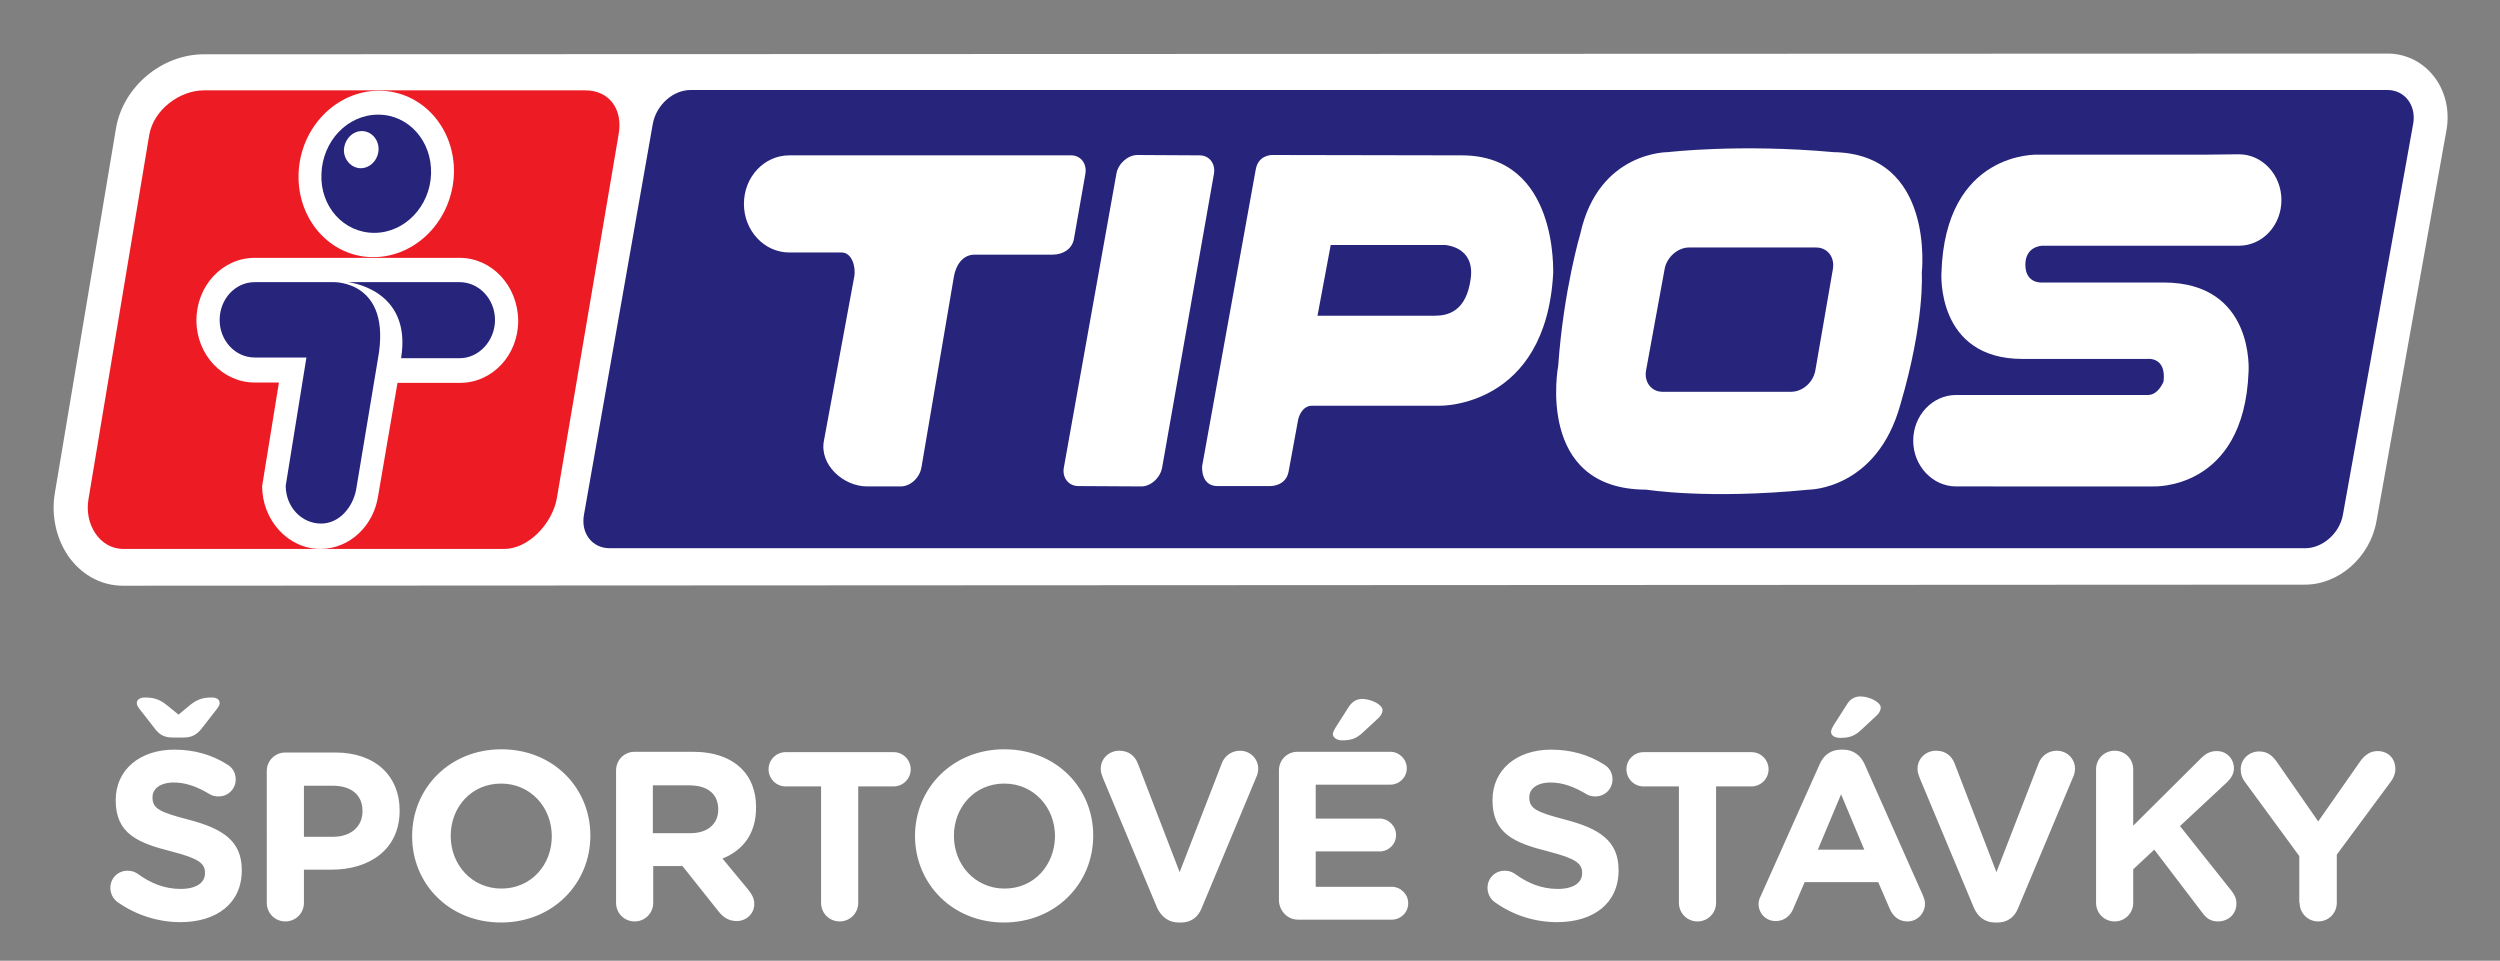
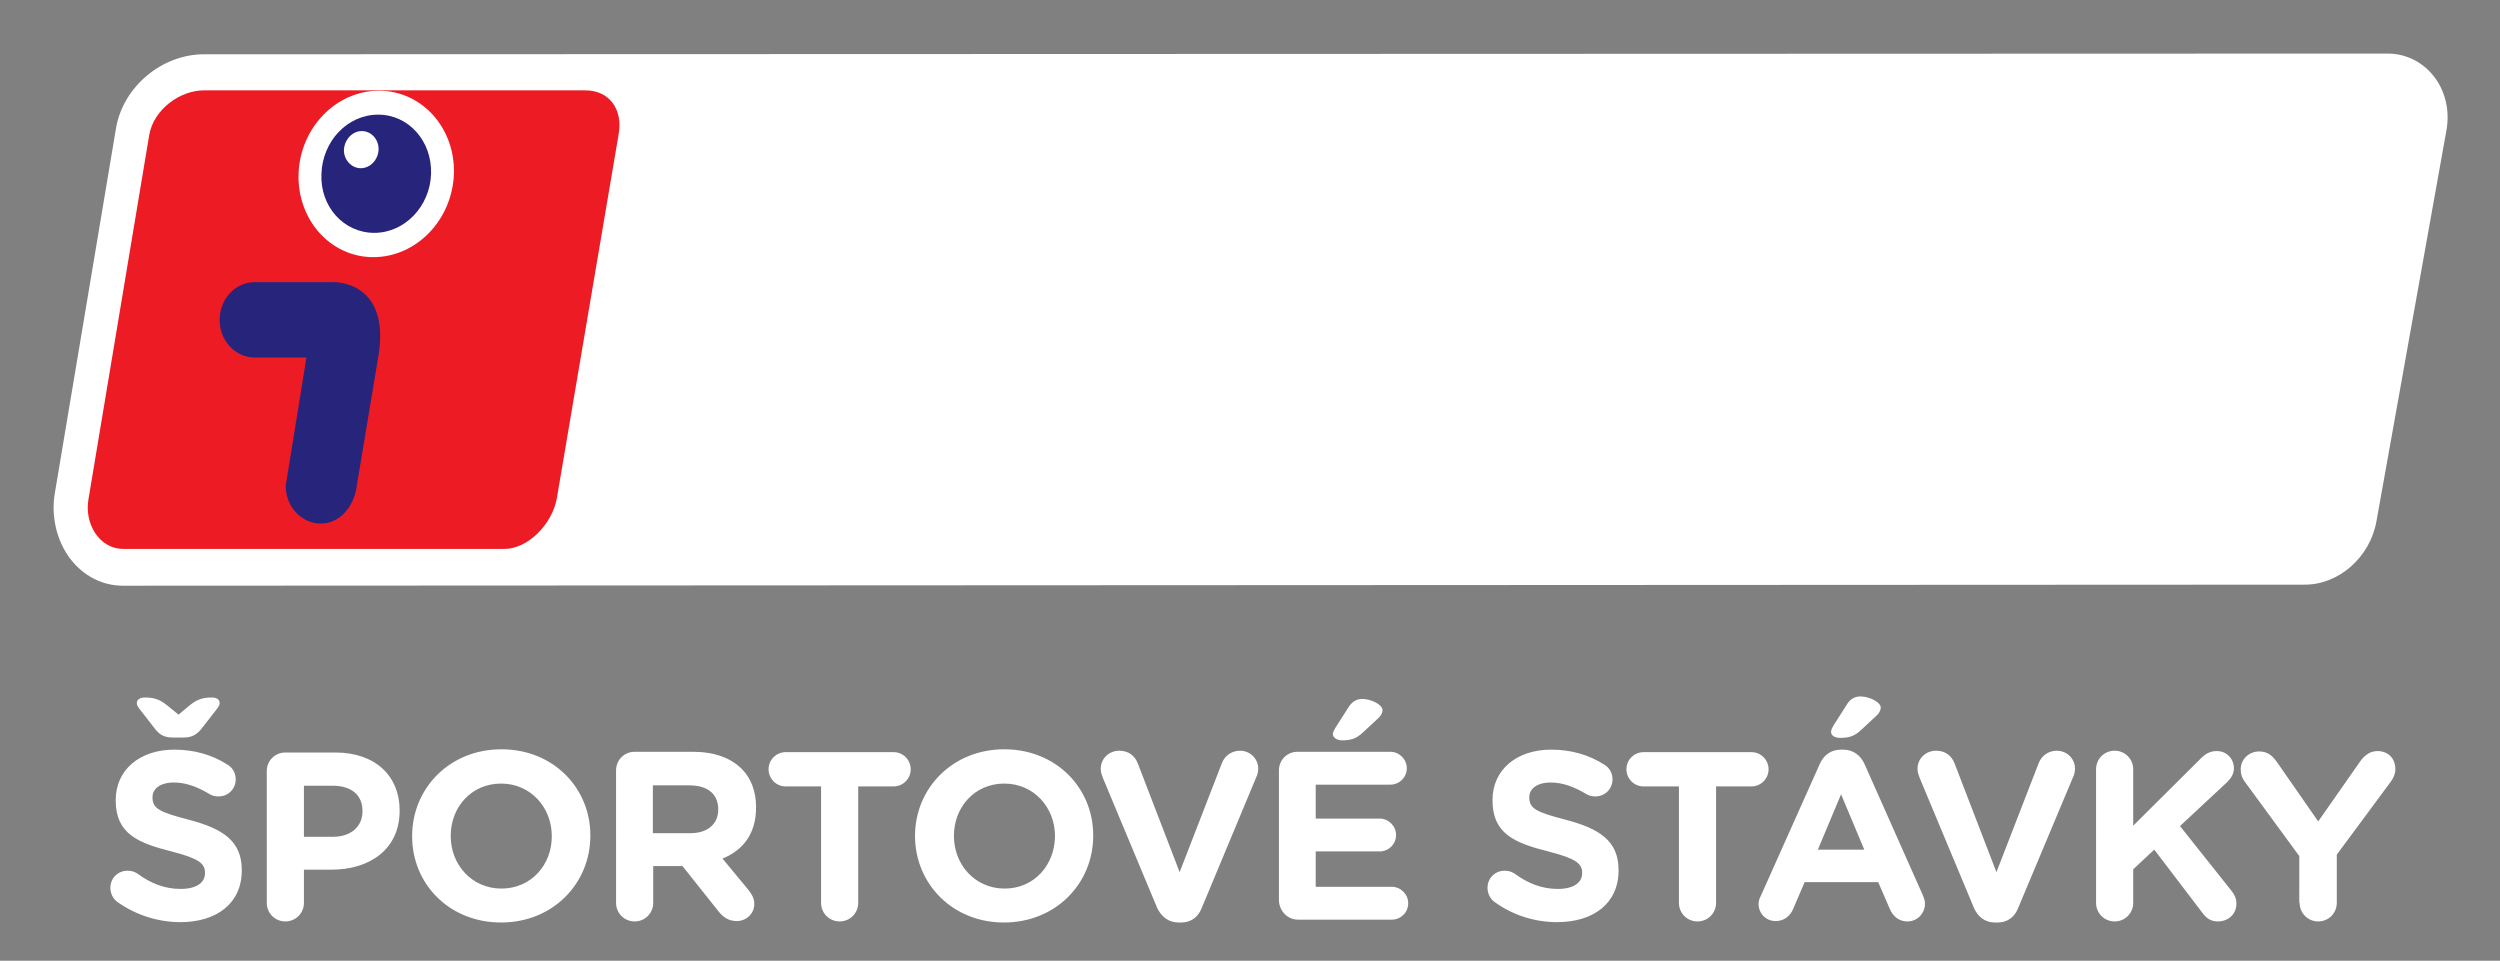
<svg xmlns="http://www.w3.org/2000/svg" xmlns:xlink="http://www.w3.org/1999/xlink" version="1.1" id="Layer_1" x="0px" y="0px" viewBox="0 0 700 269" style="enable-background:new 0 0 700 269;" xml:space="preserve">
  <rect x="0" y="0" width="700" height="269" fill="#808080" stroke="none" />
  <style type="text/css">
	.st0{clip-path:url(#SVGID_00000165229472076706448210000016059445288758734751_);fill:#FFFFFF;}
	.st1{clip-path:url(#SVGID_00000165229472076706448210000016059445288758734751_);fill:#26247B;}
	.st2{clip-path:url(#SVGID_00000165229472076706448210000016059445288758734751_);fill:#ED1C24;}
</style>
  <g>
    <defs>
      <rect id="SVGID_1_" x="15" y="15" width="670.3" height="243.4" />
    </defs>
    <clipPath id="SVGID_00000113353553717069879120000006123853804245273009_">
      <use xlink:href="#SVGID_1_" style="overflow:visible;" />
    </clipPath>
    <path style="clip-path:url(#SVGID_00000113353553717069879120000006123853804245273009_);fill:#FFFFFF;" d="M645.4,163.7   c9.5,0,18.2-7.7,20-17.7L685,36.5c1-5.5-0.3-11-3.5-15.1c-3.2-4.1-7.9-6.4-13-6.4L57.1,15.2c-11.8,0-22.6,9.1-24.6,20.6   c0,0.1-17.1,102-17.1,102c-1.2,6.5,0.4,13.6,4.3,18.7c3.7,4.8,9,7.5,14.7,7.5L645.4,163.7z" />
-     <path style="clip-path:url(#SVGID_00000113353553717069879120000006123853804245273009_);fill:#26247B;" d="M182.8,34.6   c1-5.2,5.6-9.4,10.6-9.4h475.1c4.8,0,8.1,4.3,7.2,9.4L656,144.2c-0.9,5.1-5.7,9.3-10.5,9.3H170.7c-4.9,0-8.1-4.2-7.2-9.3   L182.8,34.6z" />
    <path style="clip-path:url(#SVGID_00000113353553717069879120000006123853804245273009_);fill:#FFFFFF;" d="M312.6,48.6   c0.5-2.8,3.2-5.2,5.9-5.2l17.4,0.1c2.7,0,4.5,2.3,4,5.2l-14.5,82.2c-0.5,2.9-3.2,5.3-5.8,5.3l-17.7-0.1c-2.7,0-4.6-2.4-4-5.3   L312.6,48.6z" />
    <path style="clip-path:url(#SVGID_00000113353553717069879120000006123853804245273009_);fill:#FFFFFF;" d="M513.4,42.6   c-26.2-2.4-46.4,0-46.4,0s-19.4-0.2-24.5,22.8c0,0-4.7,15.8-6.2,37c0,0-6.6,34.7,24.7,34.7c0,0,17.2,2.8,45.5,0c0,0,19,0,25.6-23.8   c6.9-23.4,6-36.9,6-36.9S541.9,43.1,513.4,42.6 M508.3,103.7c-0.6,3.4-3.6,6-6.8,6h-36c-3.1,0-5.2-2.7-4.6-6l5.2-28.4   c0.6-3.3,3.7-6,6.8-6h35.6c3.2,0,5.3,2.7,4.7,6.1L508.3,103.7z" />
    <path style="clip-path:url(#SVGID_00000113353553717069879120000006123853804245273009_);fill:#FFFFFF;" d="M547.7,136.2   c-6.6,0-12-5.8-12-12.8c0-7.1,5.4-12.8,12-12.8l7.4,0h46.3c3,0,4.4-3.8,4.4-3.8c0.8-7-4.5-6.3-4.5-6.3h-35c-24.2,0-22.7-24-22.7-24   c1-34.3,27-33.2,27-33.2H618l8.9-0.1c6.6,0,11.9,5.8,11.9,12.8c0,7.1-5.3,12.8-11.9,12.8h-55c-0.3,0-4.8,0.2-4.8,5.3   c0,5.5,4.8,5,4.8,5h33.9c25.6,0,23.8,25,23.8,25c-1.3,33.4-26.8,32.1-26.8,32.1s-36.1,0-44,0H547.7z" />
    <path style="clip-path:url(#SVGID_00000113353553717069879120000006123853804245273009_);fill:#FFFFFF;" d="M221,43.5   c-7,0-12.7,6-12.7,13.6c0,7.5,5.7,13.6,12.7,13.6h14.7c2.7,0,4,3.8,3.5,6.7l-8.5,46c-1.3,6.7,5.4,12.8,12.1,12.8l9.4,0   c2.7,0,5.3-2.4,5.8-5.3l9.1-53.5c0.5-2.9,2.3-6.1,5.8-6.1h21.9c2.7,0,5.4-1.5,5.9-4.4l3.2-18.2c0.5-2.9-1.3-5.2-4-5.2H221z" />
-     <path style="clip-path:url(#SVGID_00000113353553717069879120000006123853804245273009_);fill:#FFFFFF;" d="M409.3,43.5l-53.1-0.1   c0,0-3.9-0.1-4.6,4.1l-15,83c0,0-0.5,5.6,4.3,5.6h14.8c0,0,4.3,0.1,5.1-4c0.7-3.7,2.7-14.7,2.7-14.7s0.8-3.8,3.9-3.8h35.8   c0,0,29.7,0.6,31.7-37.2C434.8,76.5,436.5,43.5,409.3,43.5 M411.8,78c-1.2,9.2-6.4,10.4-10,10.4h-32.9l3.7-19.8h32.2   C404.9,68.7,413,69.1,411.8,78" />
    <path style="clip-path:url(#SVGID_00000113353553717069879120000006123853804245273009_);fill:#ED1C24;" d="M141.2,153.7   c6.7,0,13.4-7,14.7-14.1l17.3-101.9c1.3-7.1-2.6-12.4-9.3-12.4H57.1c-6.7,0-14,5.3-15.3,12.4l-17,101.9c-1.3,7,3,14.1,9.7,14.1   H141.2z" />
    <path style="clip-path:url(#SVGID_00000113353553717069879120000006123853804245273009_);fill:#FFFFFF;" d="M104.5,72   c12.1,0,22.1-10.4,22.6-23.3c0.4-12.9-9-23.3-21-23.3c-12,0-22.1,10.4-22.5,23.3C83.2,61.6,92.6,72,104.5,72" />
    <path style="clip-path:url(#SVGID_00000113353553717069879120000006123853804245273009_);fill:#26247B;" d="M104.8,65.2   c8.5,0,15.6-7.4,15.9-16.5c0.3-9.2-6.3-16.6-14.8-16.6c-8.6,0-15.6,7.4-15.9,16.6C89.6,57.8,96.2,65.2,104.8,65.2" />
    <path style="clip-path:url(#SVGID_00000113353553717069879120000006123853804245273009_);fill:#FFFFFF;" d="M101,47.1   c2.7,0,4.9-2.4,5-5.2c0.1-2.8-2-5.2-4.7-5.2c-2.6,0-4.8,2.3-5,5.2C96.2,44.7,98.4,47.1,101,47.1" />
-     <path style="clip-path:url(#SVGID_00000113353553717069879120000006123853804245273009_);fill:#FFFFFF;" d="M128.7,72.2H71.3   c-9,0-16.3,7.8-16.3,17.5c0,9.6,7.3,17.4,16.3,17.4h6.8l-4.7,29c0,9.6,7.3,17.6,16.3,17.6c8.2,0,15-6.5,16.2-15l5.4-31.5h17.5   c9.1,0,16.3-7.8,16.3-17.4C145,80,137.7,72.2,128.7,72.2" />
    <path style="clip-path:url(#SVGID_00000113353553717069879120000006123853804245273009_);fill:#26247B;" d="M93.4,79H71.3   c-5.4,0-9.8,4.7-9.8,10.6c0,5.8,4.4,10.5,9.8,10.5l14.5,0L80,136c0,5.9,4.4,10.6,9.9,10.6c5,0,8.8-4.4,9.8-9.4l6.1-36.6   C109.9,78.5,93.4,79,93.4,79" />
-     <path style="clip-path:url(#SVGID_00000113353553717069879120000006123853804245273009_);fill:#26247B;" d="M128.7,100.3   c5.4,0,9.9-4.9,9.9-10.7c0-5.9-4.5-10.6-9.9-10.6H97.4c0,0,18.1,1.8,14.9,21.3H128.7z" />
    <path style="clip-path:url(#SVGID_00000113353553717069879120000006123853804245273009_);fill:#FFFFFF;" d="M643.9,252.8   c0,2.9,2.3,5.2,5.2,5.2c2.9,0,5.2-2.3,5.2-5.2v-13.5l15.1-20.4c0.7-0.9,1.3-2.2,1.3-3.6c0-2.8-1.9-5-5-5c-2.1,0-3.7,1.2-5,3.1   l-11.6,16.6l-11.4-16.4c-1.3-1.9-2.7-3.2-5.1-3.2c-2.9,0-5.2,2.2-5.2,5c0,1.5,0.5,2.7,1.3,3.7l15.1,20.6V252.8z M586.9,252.8   c0,2.9,2.3,5.2,5.2,5.2s5.2-2.3,5.2-5.2v-9.4l5.9-5.5l13.4,17.6c1.1,1.5,2.3,2.5,4.4,2.5c3,0,5.2-2.1,5.2-5c0-1.5-0.6-2.6-1.4-3.6   l-14.4-18.1l13.2-12.3c1.1-1.1,1.9-2.3,1.9-3.9c0-2.5-1.9-4.8-4.8-4.8c-1.8,0-3.1,0.7-4.4,2l-19,18.9v-15.8c0-2.9-2.3-5.2-5.2-5.2   s-5.2,2.3-5.2,5.2V252.8z M558.6,258.3h0.7c2.8,0,4.8-1.5,5.8-4.1l15.4-36.7c0.3-0.6,0.5-1.5,0.5-2.3c0-2.8-2.3-5-5.1-5   c-2.5,0-4.3,1.6-5,3.3l-11.9,30.7l-11.7-30.4c-0.8-2.1-2.5-3.6-5.2-3.6c-2.9,0-5.2,2.2-5.2,5.1c0,0.9,0.3,1.7,0.6,2.5l15.2,36.4   C553.8,256.7,555.8,258.3,558.6,258.3 M515.3,206.6c2.3,0,3.9-0.4,5.8-2.2l4.2-3.9c0.8-0.7,1.3-1.5,1.3-2.4c0-1.5-3.2-3.1-5.7-3.1   c-1.7,0-3,0.9-3.8,2.3l-3.7,5.8c-0.3,0.5-0.7,1.2-0.7,1.8C512.7,206,513.8,206.6,515.3,206.6 M509,237.9l6.5-15.5l6.5,15.5H509z    M492.4,253.1c0,2.7,2.1,4.8,4.8,4.8c2.1,0,3.9-1.2,4.8-3.2l3.3-7.7h20.6l3.2,7.4c0.9,2.1,2.5,3.6,5,3.6c2.7,0,4.9-2.2,4.9-5   c0-0.7-0.2-1.3-0.5-2.1l-16.4-36.9c-1.1-2.5-3.2-4.1-6-4.1h-0.6c-2.8,0-4.9,1.5-6,4.1L493,250.9   C492.6,251.6,492.4,252.4,492.4,253.1 M470.1,252.8c0,2.9,2.3,5.2,5.2,5.2c2.9,0,5.2-2.3,5.2-5.2v-32.6h9.9c2.6,0,4.8-2.1,4.8-4.8   c0-2.6-2.1-4.8-4.8-4.8h-30.2c-2.6,0-4.8,2.1-4.8,4.8c0,2.6,2.1,4.8,4.8,4.8h9.9V252.8z M436,258.2c10.1,0,17.2-5.2,17.2-14.5v-0.1   c0-8.2-5.4-11.6-14.9-14.1c-8.1-2.1-10.1-3.1-10.1-6.2v-0.1c0-2.3,2.1-4.1,6-4.1c3.2,0,6.4,1.1,9.9,3.2c0.8,0.5,1.6,0.7,2.6,0.7   c2.7,0,4.8-2.1,4.8-4.8c0-2-1.1-3.4-2.3-4.1c-4.2-2.7-9.2-4.2-14.9-4.2c-9.6,0-16.4,5.6-16.4,14.1v0.1c0,9.3,6.1,11.9,15.6,14.3   c7.8,2,9.5,3.4,9.5,6v0.1c0,2.7-2.5,4.4-6.8,4.4c-4.6,0-8.4-1.6-12-4.2c-0.7-0.5-1.6-0.9-2.9-0.9c-2.7,0-4.8,2.1-4.8,4.8   c0,1.6,0.8,3.1,1.9,3.9C423.6,256.3,429.8,258.2,436,258.2 M375.8,207.3c2.3,0,3.9-0.4,5.8-2.2l4.2-3.9c0.8-0.7,1.3-1.5,1.3-2.4   c0-1.5-3.2-3.1-5.7-3.1c-1.7,0-2.9,0.9-3.8,2.3l-3.7,5.8c-0.3,0.5-0.7,1.2-0.7,1.8C373.3,206.6,374.4,207.3,375.8,207.3    M363.4,257.5h26.3c2.5,0,4.6-2,4.6-4.6c0-2.5-2.1-4.6-4.6-4.6h-21.3v-9.9h17.9c2.5,0,4.6-2,4.6-4.6c0-2.5-2.1-4.6-4.6-4.6h-17.9   v-9.5h20.9c2.5,0,4.6-2,4.6-4.6c0-2.5-2.1-4.6-4.6-4.6h-26c-2.9,0-5.2,2.3-5.2,5.2v36.6C358.3,255.2,360.6,257.5,363.4,257.5    M330,258.3h0.7c2.8,0,4.8-1.5,5.8-4.1l15.3-36.7c0.3-0.6,0.5-1.5,0.5-2.3c0-2.8-2.3-5-5.1-5c-2.5,0-4.3,1.6-5,3.3l-11.9,30.7   l-11.7-30.4c-0.8-2.1-2.5-3.6-5.2-3.6c-2.9,0-5.2,2.2-5.2,5.1c0,0.9,0.3,1.7,0.6,2.5l15.2,36.4C325.2,256.7,327.2,258.3,330,258.3    M281.3,248.8c-8.3,0-14.2-6.7-14.2-14.7v-0.1c0-8,5.8-14.6,14.1-14.6c8.3,0,14.2,6.7,14.2,14.7v0.1   C295.3,242.2,289.6,248.8,281.3,248.8 M281.1,258.3c14.5,0,25-10.9,25-24.3v-0.1c0-13.3-10.4-24.1-24.9-24.1   c-14.5,0-25,10.9-25,24.3v0.1C256.3,247.5,266.7,258.3,281.1,258.3 M229.9,252.8c0,2.9,2.3,5.2,5.2,5.2c2.9,0,5.2-2.3,5.2-5.2   v-32.6h9.9c2.6,0,4.8-2.1,4.8-4.8c0-2.6-2.1-4.8-4.8-4.8h-30.2c-2.6,0-4.8,2.1-4.8,4.8c0,2.6,2.1,4.8,4.8,4.8h9.9V252.8z    M182.8,233.4v-13.5H193c5,0,8.1,2.3,8.1,6.7v0.1c0,4-2.9,6.6-7.9,6.6H182.8z M172.5,252.8c0,2.9,2.3,5.2,5.2,5.2   c2.9,0,5.2-2.3,5.2-5.2v-10.3h8.2l10.1,12.7c1.2,1.5,2.7,2.7,5.1,2.7c2.5,0,4.9-1.9,4.9-4.8c0-1.6-0.7-2.7-1.7-4l-7.2-8.7   c5.7-2.3,9.4-6.9,9.4-14.3v-0.1c0-4.4-1.4-8.1-4-10.7c-3.1-3.1-7.7-4.8-13.7-4.8h-16.3c-2.9,0-5.2,2.3-5.2,5.2V252.8z M140.4,248.8   c-8.3,0-14.2-6.7-14.2-14.7v-0.1c0-8,5.8-14.6,14.1-14.6s14.2,6.7,14.2,14.7v0.1C154.5,242.2,148.7,248.8,140.4,248.8 M140.3,258.3   c14.5,0,25-10.9,25-24.3v-0.1c0-13.3-10.4-24.1-24.9-24.1c-14.5,0-25,10.9-25,24.3v0.1C115.4,247.5,125.8,258.3,140.3,258.3    M85.1,234.3v-14.3h8c5.2,0,8.4,2.5,8.4,7.1v0.1c0,4-3,7.1-8.2,7.1H85.1z M74.7,252.8c0,2.9,2.3,5.2,5.2,5.2s5.2-2.3,5.2-5.2v-9.3   h7.8c10.5,0,19-5.6,19-16.5v-0.1c0-9.6-6.8-16.2-18-16.2h-14c-2.9,0-5.2,2.3-5.2,5.2V252.8z M50,200.1l-3.2-2.6   c-2.2-1.8-3.9-2.2-6.2-2.2c-1.3,0-2.3,0.5-2.3,1.6c0,0.6,0.5,1.3,1,1.9l4.2,5.4c1.1,1.4,2.4,2.3,4.8,2.3h3.2c2.3,0,3.6-0.9,4.8-2.3   l4.2-5.4c0.5-0.6,1-1.3,1-1.9c0-1.1-0.9-1.6-2.2-1.6c-2.3,0-4,0.4-6.2,2.2L50,200.1z M50.5,258.2c10.1,0,17.2-5.2,17.2-14.5v-0.1   c0-8.2-5.4-11.6-14.9-14.1c-8.1-2.1-10.1-3.1-10.1-6.2v-0.1c0-2.3,2.1-4.1,6-4.1c3.2,0,6.4,1.1,9.9,3.2c0.8,0.5,1.6,0.7,2.6,0.7   c2.7,0,4.8-2.1,4.8-4.8c0-2-1.1-3.4-2.3-4.1c-4.2-2.7-9.2-4.2-14.9-4.2c-9.6,0-16.4,5.6-16.4,14.1v0.1c0,9.3,6.1,11.9,15.6,14.3   c7.8,2,9.4,3.4,9.4,6v0.1c0,2.7-2.5,4.4-6.8,4.4c-4.6,0-8.4-1.6-12-4.2c-0.7-0.5-1.6-0.9-2.9-0.9c-2.7,0-4.8,2.1-4.8,4.8   c0,1.6,0.8,3.1,1.9,3.9C38.1,256.3,44.4,258.2,50.5,258.2" />
  </g>
</svg>